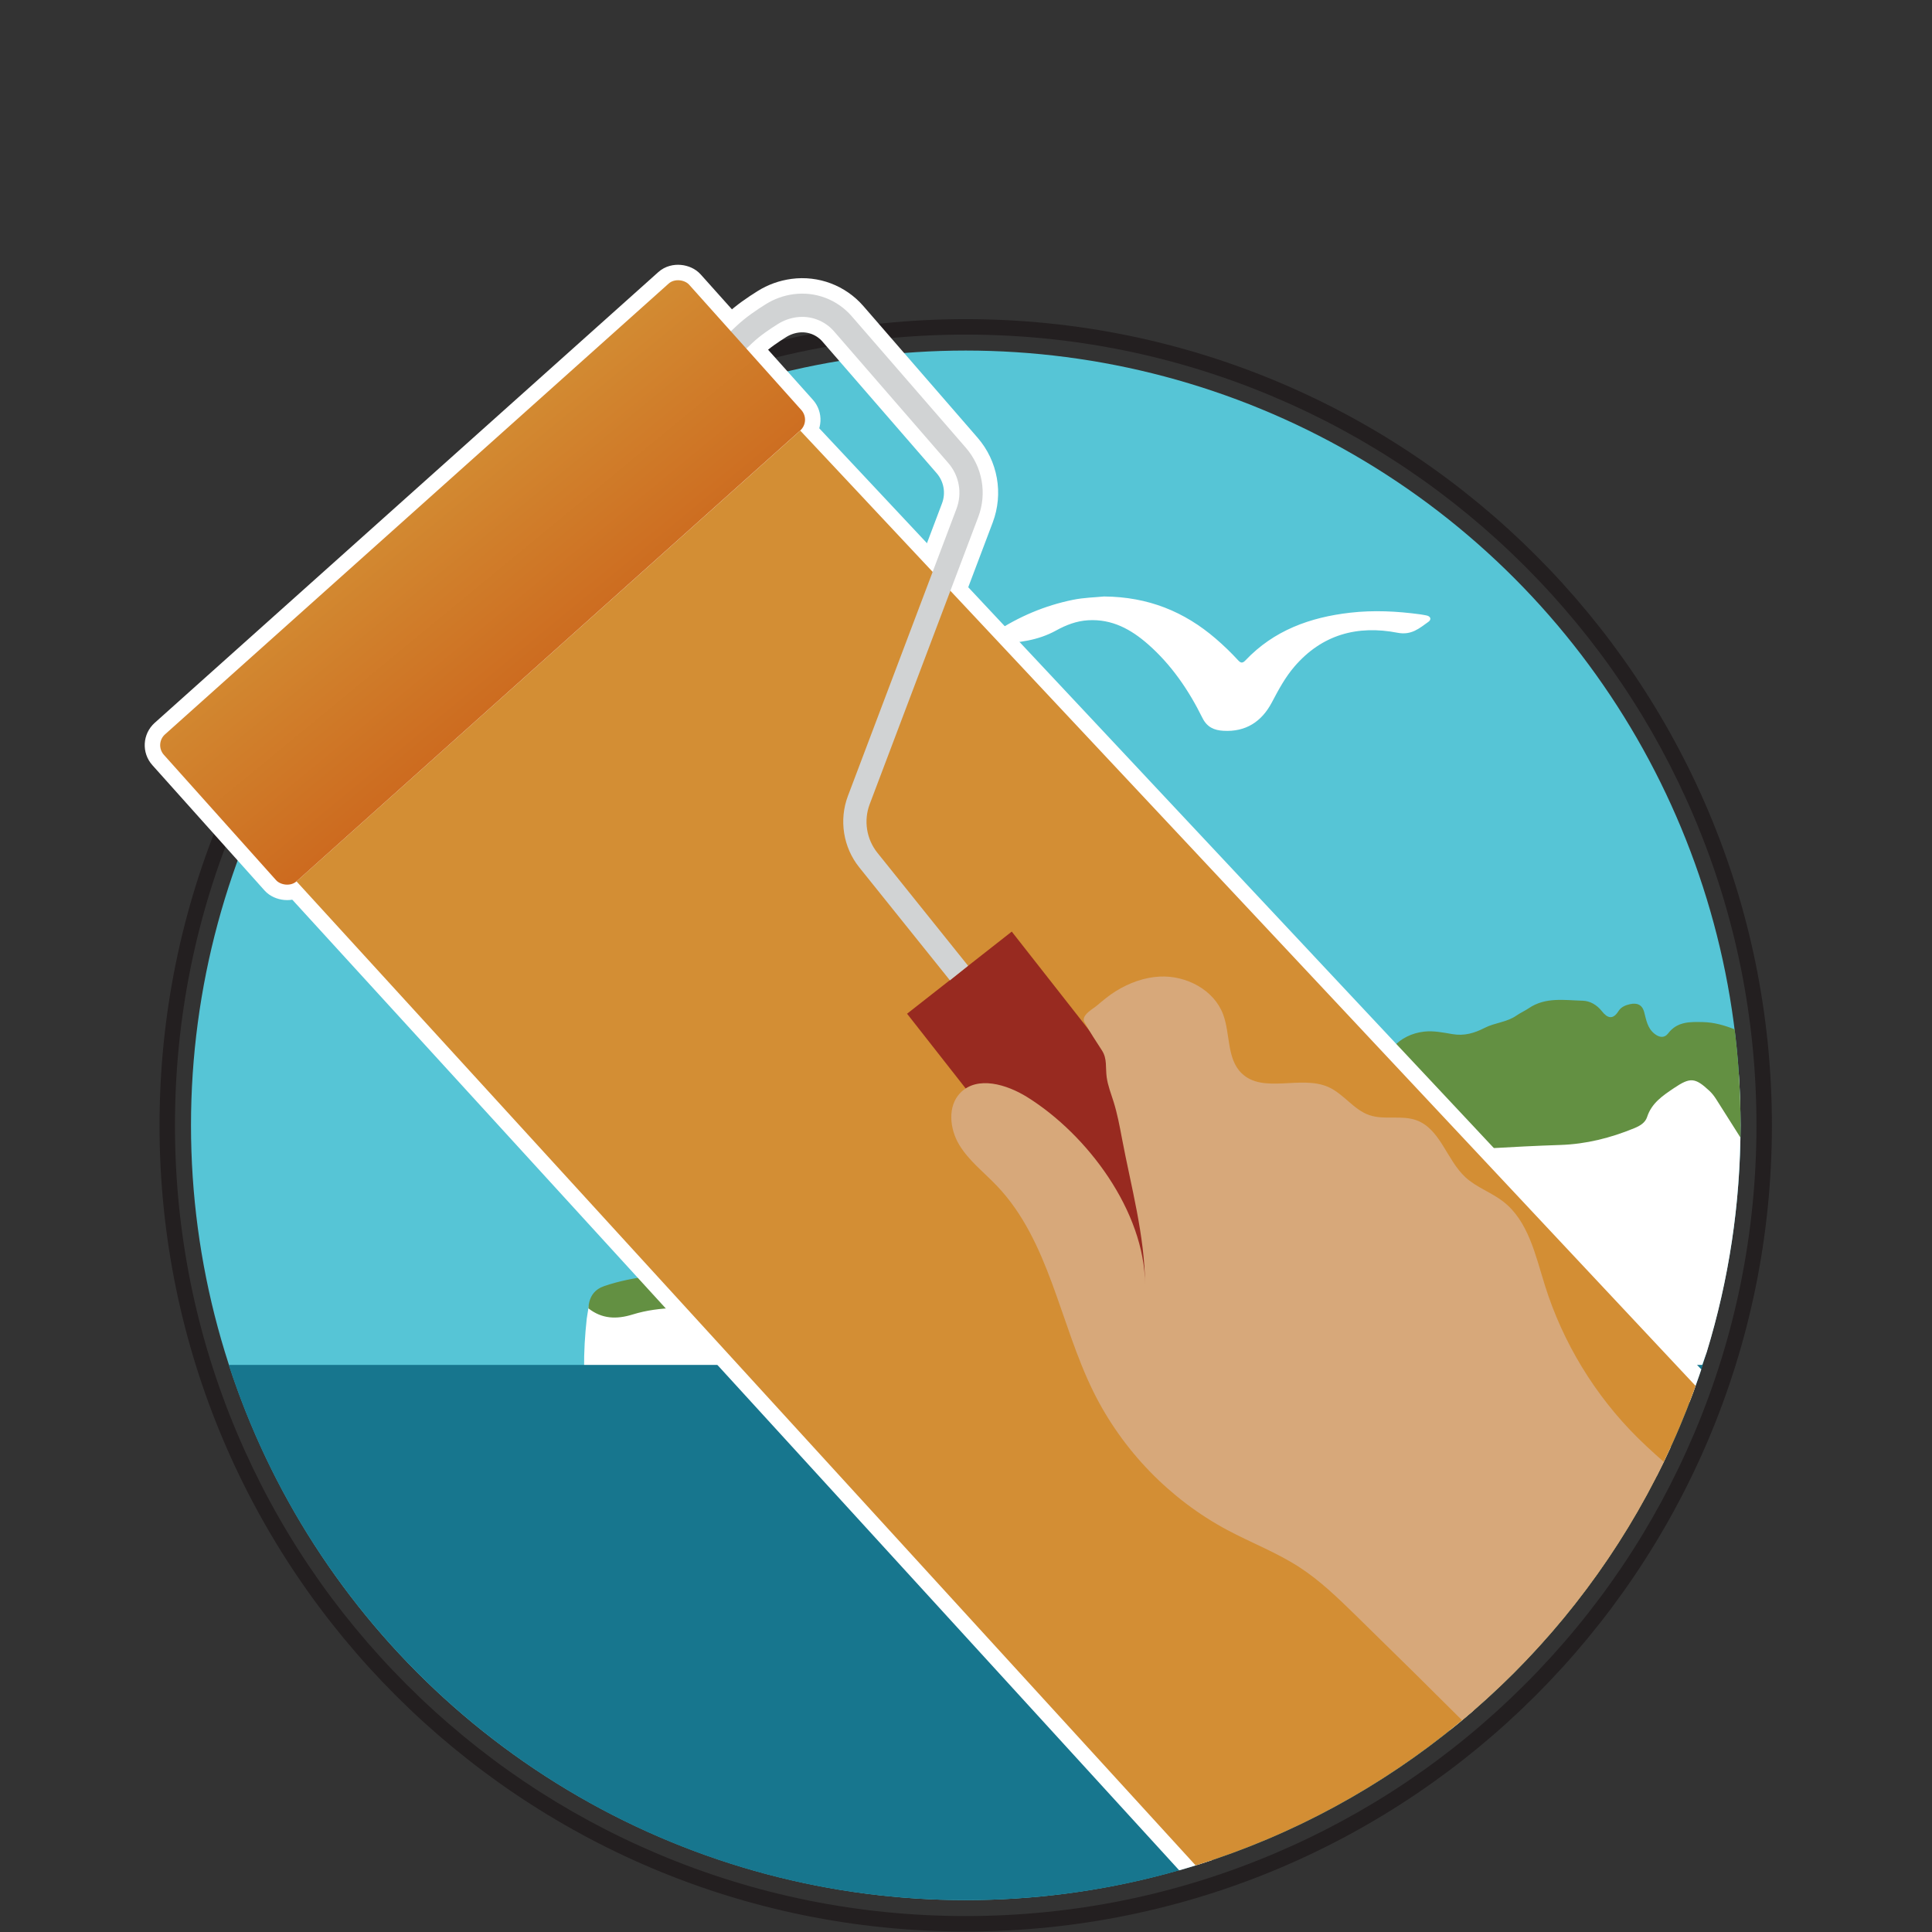
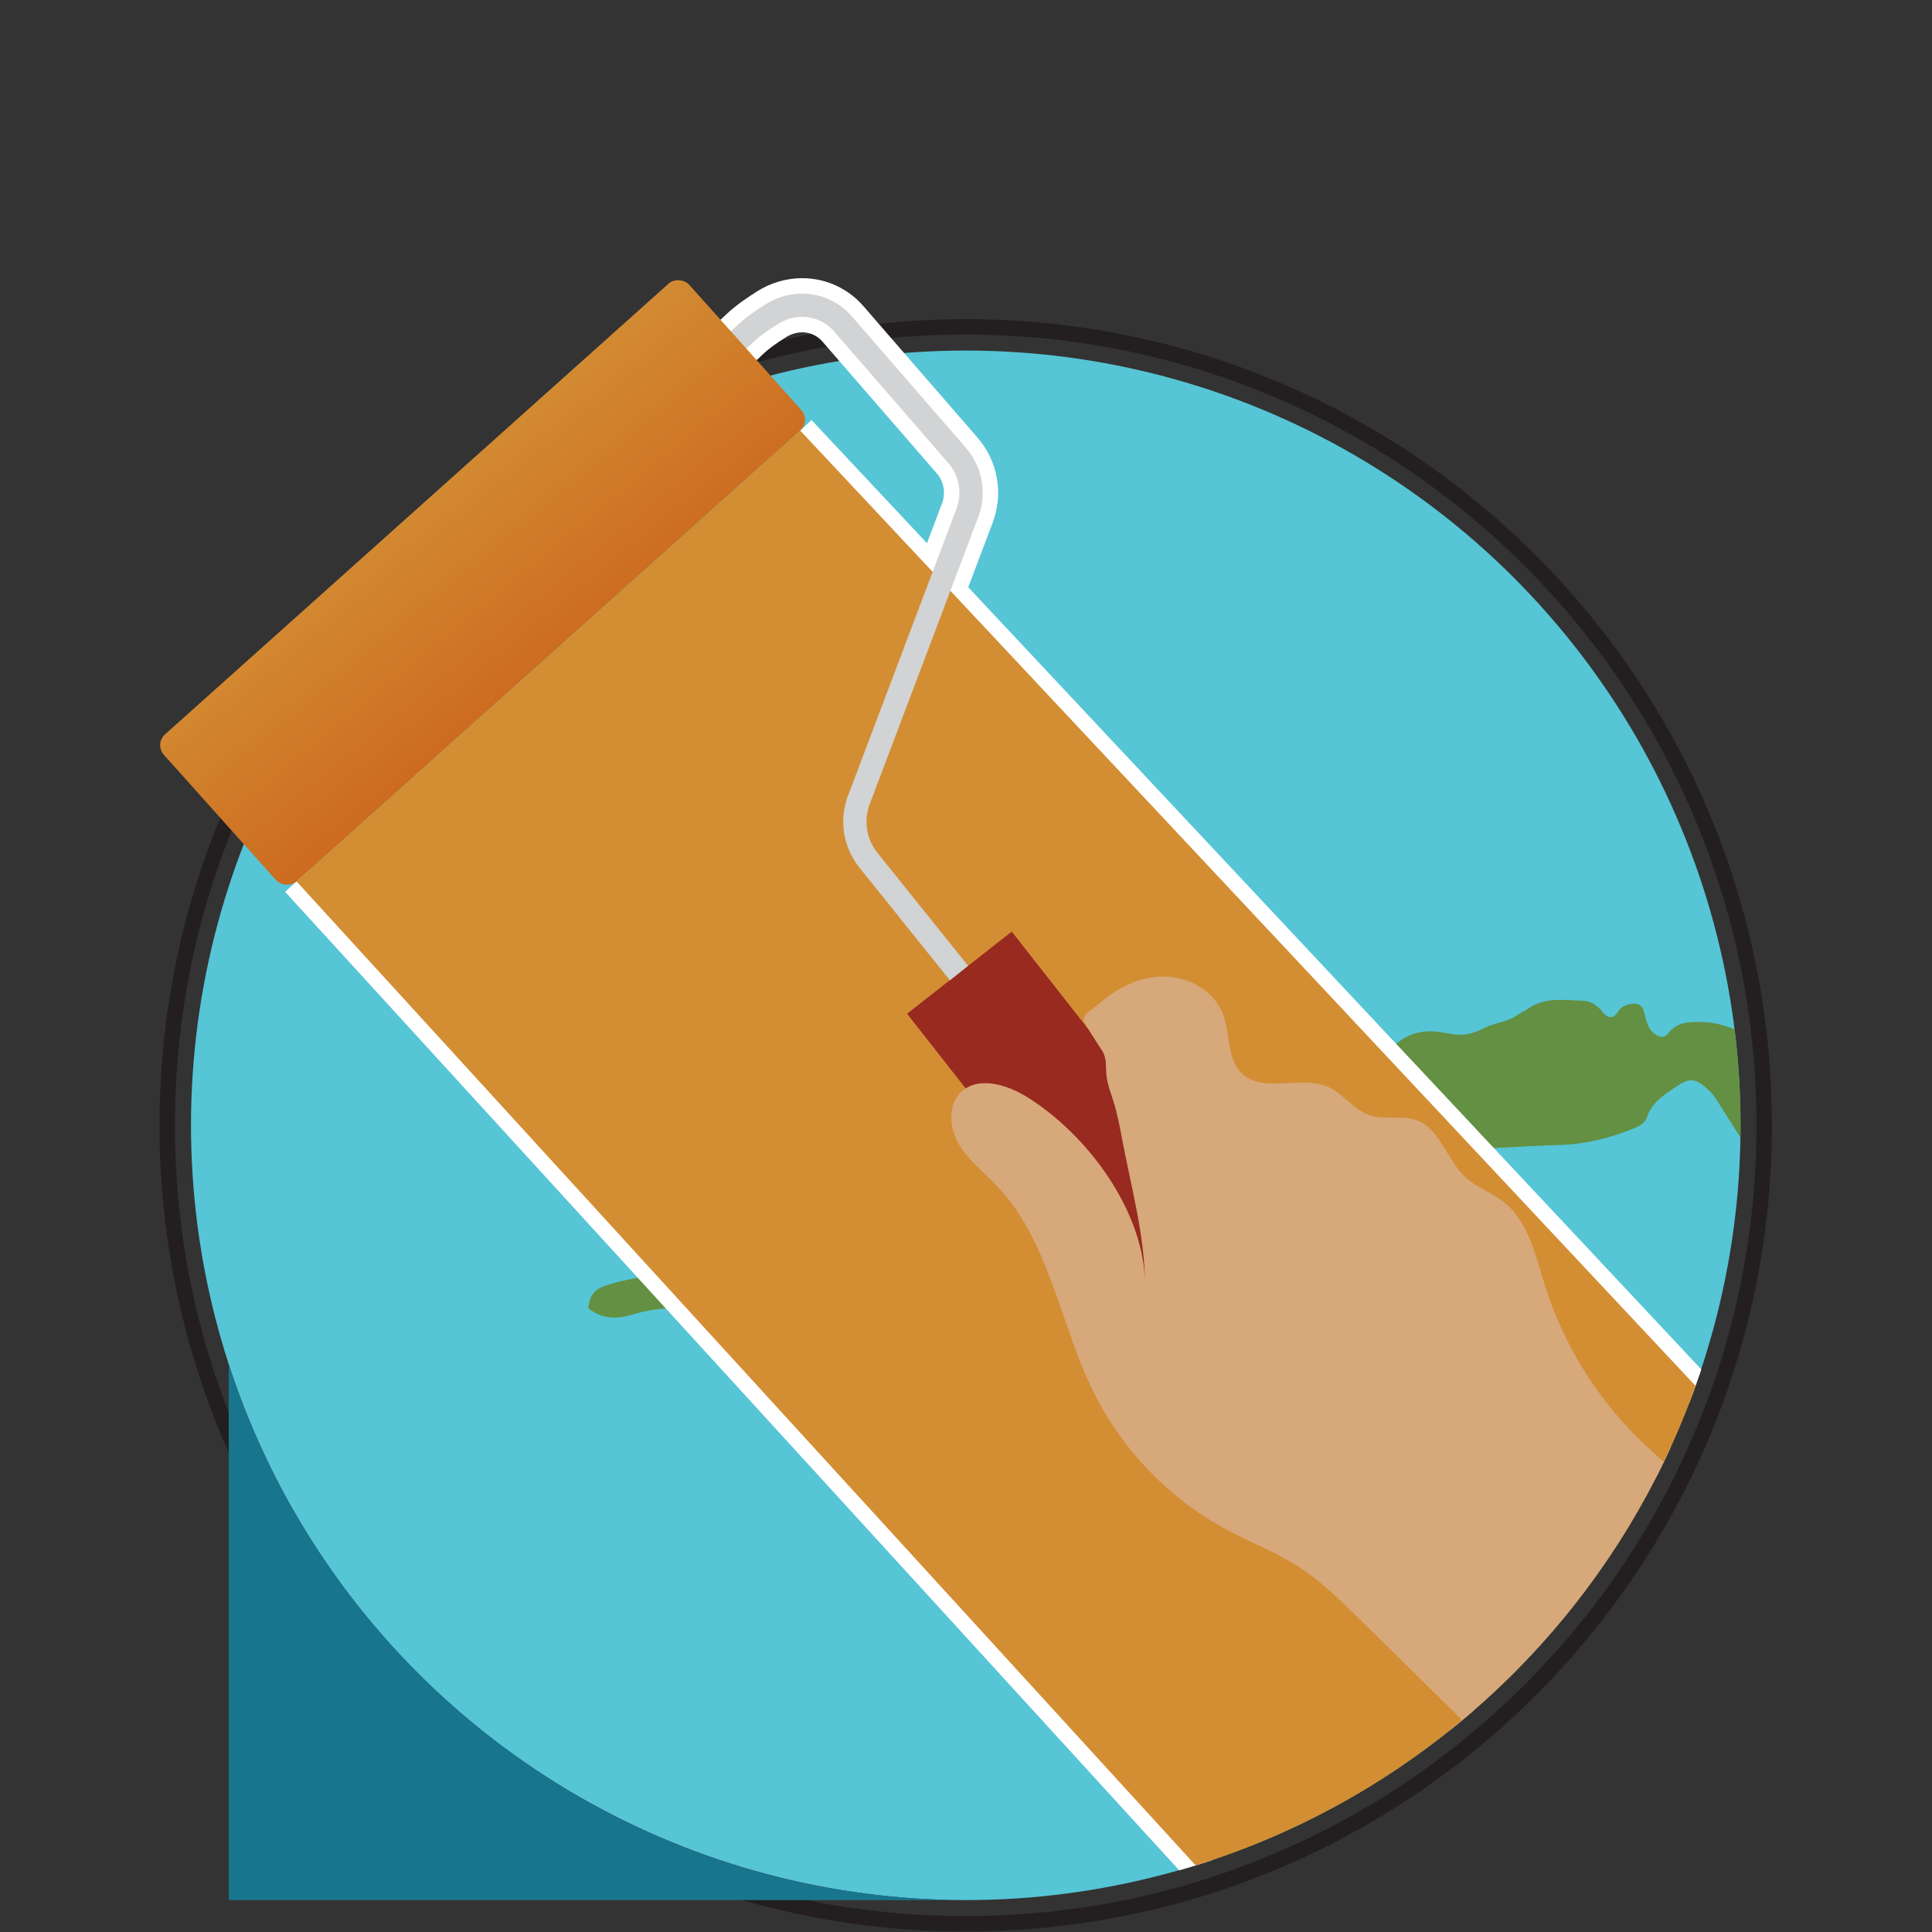
<svg xmlns="http://www.w3.org/2000/svg" id="a" width="720" height="720" viewBox="0 0 1000 1000">
  <rect x="0" y="0" width="1000" height="1000" fill="#333333" stroke="none" />
  <defs>
    <style>.d,.e{fill:none;}.d,.f,.g,.h,.i,.j,.k,.l,.m,.n,.o{stroke-width:0px;}.e{stroke:#fff;stroke-width:16px;}.f{fill:#d7a87a;}.g{fill:#d38e34;}.h{fill:#639042;}.i{fill:#17768e;}.j{fill:#56c5d6;}.p{clip-path:url(#b);}.k{fill:#982a20;}.l{fill:#d1d3d4;}.m{fill:#fff;}.n{fill:#231f20;}.o{fill:url(#c);}</style>
    <clipPath id="b">
      <path class="d" d="M924.98,113.37l-852.75-1.33v462.01h26.72c-.06,2.8-.09,5.61-.09,8.43,0,221.48,179.54,401.02,401.02,401.02s401.02-179.54,401.02-401.02c0-2.82-.04-5.63-.09-8.43l24.18,1.33V113.37Z" />
    </clipPath>
    <linearGradient id="c" x1="147.96" y1="515.31" x2="252.76" y2="606.94" gradientTransform="translate(561.34 -206.23) rotate(51.18)" gradientUnits="userSpaceOnUse">
      <stop offset="0" stop-color="#d38e34" />
      <stop offset="1" stop-color="#cc671d" />
    </linearGradient>
  </defs>
  <path class="n" d="M499.85,173.19c55.26,0,108.85,10.82,159.31,32.16,48.74,20.61,92.51,50.12,130.1,87.71,37.59,37.59,67.1,81.36,87.72,130.1,21.34,50.45,32.16,104.05,32.16,159.31s-10.82,108.85-32.16,159.31c-20.61,48.74-50.12,92.51-87.72,130.1-37.59,37.59-81.36,67.1-130.1,87.71-50.45,21.34-104.05,32.16-159.31,32.16s-108.85-10.82-159.31-32.16c-48.74-20.61-92.51-50.12-130.1-87.71-37.59-37.59-67.1-81.36-87.72-130.1-21.34-50.45-32.16-104.05-32.16-159.31s10.82-108.85,32.16-159.31c20.61-48.74,50.12-92.51,87.72-130.1,37.59-37.59,81.36-67.1,130.1-87.71,50.45-21.34,104.05-32.16,159.31-32.16M499.85,165.19c-230.46,0-417.28,186.82-417.28,417.28s186.82,417.28,417.28,417.28,417.28-186.82,417.28-417.28-186.82-417.28-417.28-417.28h0Z" />
  <circle class="j" cx="499.88" cy="582.47" r="401.02" />
-   <path class="m" d="M571.54,308.73c-4.61.47-10.44.56-16.22,1.74-14.58,2.98-27.97,8.68-40.35,16.83-1.22.8-2.9,1.69-2.35,3.6.55,1.93,2.39,2.26,4.04,2.21,10.41-.33,20.63-1.61,29.96-6.76,5.18-2.86,10.53-4.93,16.55-5.3,12.37-.76,22.24,4.68,31.07,12.44,12.1,10.64,21.04,23.75,28.12,38.08,2.4,4.85,6.1,6.4,10.78,6.68,11.64.71,19.92-4.71,25.21-14.76,3.4-6.46,6.81-12.83,11.6-18.42,14.31-16.68,32.67-21.58,53.47-17.55,7.15,1.38,11.23-2.32,15.92-5.66,1.75-1.25,1.18-2.96-1.24-3.36-.98-.16-1.95-.38-2.94-.51-12.07-1.64-24.14-2.25-36.3-.86-20.77,2.37-39.49,9.14-54.22,24.68-1.4,1.47-2.35,1.51-3.74,0-3.67-3.98-7.55-7.74-11.66-11.27-16.26-13.98-34.93-21.61-57.69-21.8Z" />
-   <path class="m" d="M899.96,555.03c-11.12.14-22.17.81-33.43,2.15-1.68.24-3.37.49-5.05.74-5.83,7.23-13.73,12.89-22.57,15.81-10.61,5.6-20.39,12.32-32.53,15.02-13.81,3.07-27.14,2.83-41.07,3.03-25.66.36-51.32,2.21-76.99,2.79-2.42.05-4.79-.11-7.11-.47-.36.89-.71,1.8-1.1,2.67-.05,23.7-22.22,43.54-45.35,43.54-6.49,0-12.54-1.36-17.98-3.79-1.61.2-3.23.39-4.84.58-9.25,1.54-18.35,3.88-27.43,6.41-8.35,12.69-23.19,21.34-38.45,21.34-8.84,0-16.88-2.52-23.66-6.84-1.72.28-3.44.56-5.17.83-7.34,4.83-15.97,7.68-24.73,7.68-5.48,0-10.65-.97-15.4-2.73-6.98.67-13.97,1.26-20.96,1.77-9.78.71-19.6,1.63-29.45,2.55-10.7,3.04-21.68,4.81-33.47,5.52-14.31.87-28.66-.35-42.98-.42-3.46-.02-6.8-.43-9.99-1.16-6.52,3.56-13.83,5.62-21.25,5.62-5.01,0-9.75-.82-14.17-2.3-.38,2.38-.78,4.76-1.13,7.15-.94,8.6-1.47,17.19-1.37,25.8h529.05c16.41-1.21,32.83-1.21,49.27-.78.9-2.59,1.83-5.17,2.78-7.74,11.34-37.12,17.45-76.52,17.45-117.35,0-9.22-.32-18.37-.93-27.44Z" />
-   <path class="i" d="M118.4,706.48c52.23,160.78,203.28,277.01,381.48,277.01s329.25-116.23,381.48-277.01H118.4Z" />
+   <path class="i" d="M118.4,706.48c52.23,160.78,203.28,277.01,381.48,277.01H118.4Z" />
  <path class="h" d="M863.47,534.84c-1.96,2.57-4.53,2.26-7.09.25-3.66-2.88-4.29-7.19-5.34-11.17-1.11-4.23-4.06-4.88-7.33-4.17-2.15.47-4.61,1.39-5.95,3.54-2.87,4.61-5.69,3.84-8.63.11-2.53-3.22-6.09-5.33-9.91-5.43-9.45-.24-19.24-2.01-27.91,3.87-2.07,1.41-4.41,2.42-6.46,3.85-4.95,3.45-11.14,3.64-16.34,6.31-5.31,2.73-10.56,4.32-16.78,3.25-4.75-.81-9.63-1.83-14.57-1.29-12.76,1.4-23.12,11.52-20.8,25.26.28,1.66.24,3.38.6,5.02.91,4.22-1.01,6.75-4.84,7.81-3.7,1.02-7.6,2.5-11.29,2.19-8-.67-13.11,3.01-17.31,9.1-1.32,1.91-2.74,3.92-4.55,5.3-2.33,1.78-3.05,3.88-2.83,6.58.16,1.9.15,3.84-1.77,4.94-2.05,1.17-3.73-.27-5-1.43-2.86-2.6-5.63-2.4-8.78-.72-2.22,1.19-4.56,2.18-6.92,3.04-5.39,1.96-9.05,4.95-7.95,11.46.34,2.01-.94,3.6-2.97,2.94-5.59-1.82-7.02,2.29-8.97,5.81-1.33,2.41-1.8,5.96-5.45,5.81-7.15-.29-14.06,2.05-21.1,1.98-16.68-.18-33.18,2.94-49.87,2.45-.83-.02-1.68.17-2.51.27-16.47,1.91-32.97,3.64-49.41,5.78-12.16,1.58-24.41,2.51-36.39,5.49-7.31,1.82-14.72,3.41-22.17,4.39-12.84,1.68-25.59,3.91-38.55,4.89-15.73,1.18-31.39,3.39-47.06,5.36-16.27,2.05-32.77,2.58-48.55,8.01-4.53,1.56-7.82,4.93-8.17,11.5,7.01,5.53,14.6,5.76,22.9,3.19,14.3-4.44,29.08-3.54,43.78-3.07,4.22.14,8.44.34,12.66.5,5.1.19,9.87-.22,14.05,4.59,3.1,3.57,8.32,4.37,13.52,1.83,15.54-7.59,32.23-12.06,48.6-17.39,8.41-2.74,16.44-1.65,23.49,3.84,3.6,2.8,7.37,3.23,11.45,1.92,6.83-2.21,13.59-4.6,20.4-6.88,1.69-.57,3.37-1.67,5.64-.15-2.29,2.81-4.32,5.85-6.89,8.34-3.93,3.8-5.69,8.71-7.89,13.44-1.87,4.02.29,6.24,3.78,6.26,5.85.04,3.89,2.98,2.69,5.77-1,2.32-2.23,4.54-3.35,6.8,22.48.04,44.96.08,67.44.12-1.78-9.3-2.56-10.08-12.04-11.93-5.06-.99-5.69-2.67-2.19-6.57,10.24-11.41,20.47-22.85,30.92-34.07,5.45-5.85,12.75-7.39,20.42-6.9,13.63.86,27.23,1.87,41.15-2.98-4.41,8.36-8.5,15.89-12.37,23.54-1.74,3.44-3.18,7.06-4.47,10.7-1.15,3.23-.99,6.61,2.09,8.67,3.13,2.09,2.82,4.22,1,6.75-2.78,3.86-4.03,8.11-3.55,12.86,7.91-.01,15.81-.03,23.72-.04-.45-4.33-.49-8.82,3.29-11.64,9.26-6.9,16.83-15.61,25.5-23.12,4.1-3.55,5.71-7.46,4.6-12.94-1.12-5.51,2.81-11.68,8.25-13.83,3.39-1.34,5.3-3.8,5.43-7.23.29-8.1.35-16.22.32-24.32-.01-3.7-1.94-5.88-5.81-6.41-4.77-.65-9.5-1.59-14.91-2.51,2.04-2.38,3.96-3.65,6.43-3.45,9.36.73,18.5.21,27.52-2.82,3.45-1.16,7.33-1.21,11.04-1.43,24.81-1.44,49.6-3.18,74.43-4,13.45-.44,25.97-3.62,38.24-8.65,2.93-1.2,5.72-2.79,6.7-5.81,2.32-7.18,8-10.99,13.78-14.89,8.5-5.73,10.95-5.66,18.45,1.31,1.35,1.25,2.51,2.76,3.5,4.31,4.23,6.61,8.41,13.25,12.59,19.89.03-2.11.05-4.22.05-6.34,0-16.81-1.04-33.38-3.05-49.65-5.23-2.09-10.63-3.64-16.41-3.77-6.52-.14-13.24-.39-17.96,5.78Z" />
  <g class="p">
    <polyline class="e" points="153.47 456.2 671.36 1022.99 925.95 919.76 947.08 791.44 414.2 222.87" />
    <rect class="e" x="525.02" y="481.77" width="68.87" height="203.75" transform="translate(-240.94 469.66) rotate(-38.11)" />
    <path class="e" d="M531.72,567.88c-10.64-6.63-25.85-11.2-34.62-2.26-6.75,6.89-5.6,18.59-.64,26.87,4.96,8.27,12.84,14.29,19.5,21.26,27.29,28.61,32.5,71.23,50.02,106.67,14.95,30.24,39.54,55.62,69.28,71.52,12.41,6.63,25.7,11.67,37.49,19.36,10.57,6.89,19.7,15.74,28.73,24.56,40.89,39.93,81.34,80.3,121.34,121.11,20.17,20.57,40.29,41.35,57.17,64.69,6.65,9.2,13.4,19.3,23.92,23.58,17.74,7.22,37.1-5.11,51.35-17.91,30.18-27.12,55.42-59.18,80.5-91.07,1.68-2.14,3.43-4.41,3.81-7.11.58-4.08-2.08-7.87-4.75-11.01-29.41-34.75-74.89-52.24-106.18-85.31-15.73-16.63-27.41-36.73-43.06-53.44-11.8-12.59-25.68-23.06-37.93-35.21-22.11-21.91-38.77-49.29-48.05-79-4.89-15.65-8.58-33.21-21.54-43.26-6.14-4.76-13.87-7.32-19.58-12.6-9.67-8.93-12.95-24.95-25.31-29.47-7.72-2.83-16.62.02-24.4-2.66-8.13-2.8-13.3-11-21.15-14.52-14.2-6.38-33.89,3.7-45.01-7.2-7.73-7.58-5.74-20.38-9.56-30.51-4.79-12.7-19.15-20.14-32.7-19.49-8.14.39-15.96,3.29-22.85,7.57-3.52,2.18-6.61,4.8-9.77,7.46-1.98,1.67-6.88,4.26-6.8,7.31.02.59.3,1.13.59,1.64,2.72,4.92,5.81,9.56,8.86,14.28,2.77,4.29,1.76,8.77,2.43,13.77.59,4.4,2.27,8.57,3.59,12.81,1.9,6.09,3.09,12.38,4.27,18.66,4.73,25.13,11.86,50.41,12.03,76.06-.25-38.07-29.81-77.71-60.97-97.14Z" />
    <path class="e" d="M491.68,507.42l-46.94-58.49c-8.31-10.36-10.56-24.52-5.86-36.94l56.19-148.62c3.06-8.09,1.44-17.17-4.23-23.7l-59.09-68.1c-4.84-5.58-12.11-8.34-19.44-7.36-3.39.45-6.69,1.64-9.55,3.43-4.26,2.67-9.18,5.94-13.41,9.93-.31.29-.61.58-.91.87-.89.86-1.81,1.74-2.86,2.61l-7.67-9.28c.7-.58,1.42-1.27,2.19-2.01.34-.32.67-.65,1.01-.96,4.99-4.69,10.51-8.37,15.26-11.35,4.37-2.74,9.2-4.48,14.36-5.17,11.35-1.51,22.61,2.75,30.12,11.4l59.09,68.1c8.57,9.88,11.02,23.61,6.4,35.85l-56.19,148.62c-3.2,8.46-1.67,18.1,3.99,25.15l46.94,58.49-9.39,7.53Z" />
-     <rect class="e" x="67.36" y="250.46" width="364.87" height="102.08" rx="7.49" ry="7.49" transform="translate(-137.41 243.41) rotate(-41.83)" />
    <polyline class="g" points="153.47 456.2 671.36 1022.99 925.95 919.76 947.08 791.44 414.2 222.87" />
    <rect class="k" x="525.02" y="481.77" width="68.87" height="203.75" transform="translate(-240.94 469.66) rotate(-38.11)" />
    <path class="f" d="M531.72,567.88c-10.64-6.63-25.85-11.2-34.62-2.26-6.75,6.89-5.6,18.59-.64,26.87,4.96,8.27,12.84,14.29,19.5,21.26,27.29,28.61,32.5,71.23,50.02,106.67,14.95,30.24,39.54,55.62,69.28,71.52,12.41,6.63,25.7,11.67,37.49,19.36,10.57,6.89,19.7,15.74,28.73,24.56,40.89,39.93,81.34,80.3,121.34,121.11,20.17,20.57,40.29,41.35,57.17,64.69,6.65,9.2,13.4,19.3,23.92,23.58,17.74,7.22,37.1-5.11,51.35-17.91,30.18-27.12,55.42-59.18,80.5-91.07,1.68-2.14,3.43-4.41,3.81-7.11.58-4.08-2.08-7.87-4.75-11.01-29.41-34.75-74.89-52.24-106.18-85.31-15.73-16.63-27.41-36.73-43.06-53.44-11.8-12.59-25.68-23.06-37.93-35.21-22.11-21.91-38.77-49.29-48.05-79-4.89-15.65-8.58-33.21-21.54-43.26-6.14-4.76-13.87-7.32-19.58-12.6-9.67-8.93-12.95-24.95-25.31-29.47-7.72-2.83-16.62.02-24.4-2.66-8.13-2.8-13.3-11-21.15-14.52-14.2-6.38-33.89,3.7-45.01-7.2-7.73-7.58-5.74-20.38-9.56-30.51-4.79-12.7-19.15-20.14-32.7-19.49-8.14.39-15.96,3.29-22.85,7.57-3.52,2.18-6.61,4.8-9.77,7.46-1.98,1.67-6.88,4.26-6.8,7.31.02.59.3,1.13.59,1.64,2.72,4.92,5.81,9.56,8.86,14.28,2.77,4.29,1.76,8.77,2.43,13.77.59,4.4,2.27,8.57,3.59,12.81,1.9,6.09,3.09,12.38,4.27,18.66,4.73,25.13,11.86,50.41,12.03,76.06-.25-38.07-29.81-77.71-60.97-97.14Z" />
    <path class="l" d="M491.68,507.42l-46.94-58.49c-8.31-10.36-10.56-24.52-5.86-36.94l56.19-148.62c3.06-8.09,1.44-17.17-4.23-23.7l-59.09-68.1c-4.84-5.58-12.11-8.34-19.44-7.36-3.39.45-6.69,1.64-9.55,3.43-4.26,2.67-9.18,5.94-13.41,9.93-.31.29-.61.58-.91.87-.89.86-1.81,1.74-2.86,2.61l-7.67-9.28c.7-.58,1.42-1.27,2.19-2.01.34-.32.67-.65,1.01-.96,4.99-4.69,10.51-8.37,15.26-11.35,4.37-2.74,9.2-4.48,14.36-5.17,11.35-1.51,22.61,2.75,30.12,11.4l59.09,68.1c8.57,9.88,11.02,23.61,6.4,35.85l-56.19,148.62c-3.2,8.46-1.67,18.1,3.99,25.15l46.94,58.49-9.39,7.53Z" />
    <rect class="o" x="67.36" y="250.46" width="364.87" height="102.08" rx="7.49" ry="7.49" transform="translate(-137.41 243.41) rotate(-41.83)" />
  </g>
</svg>